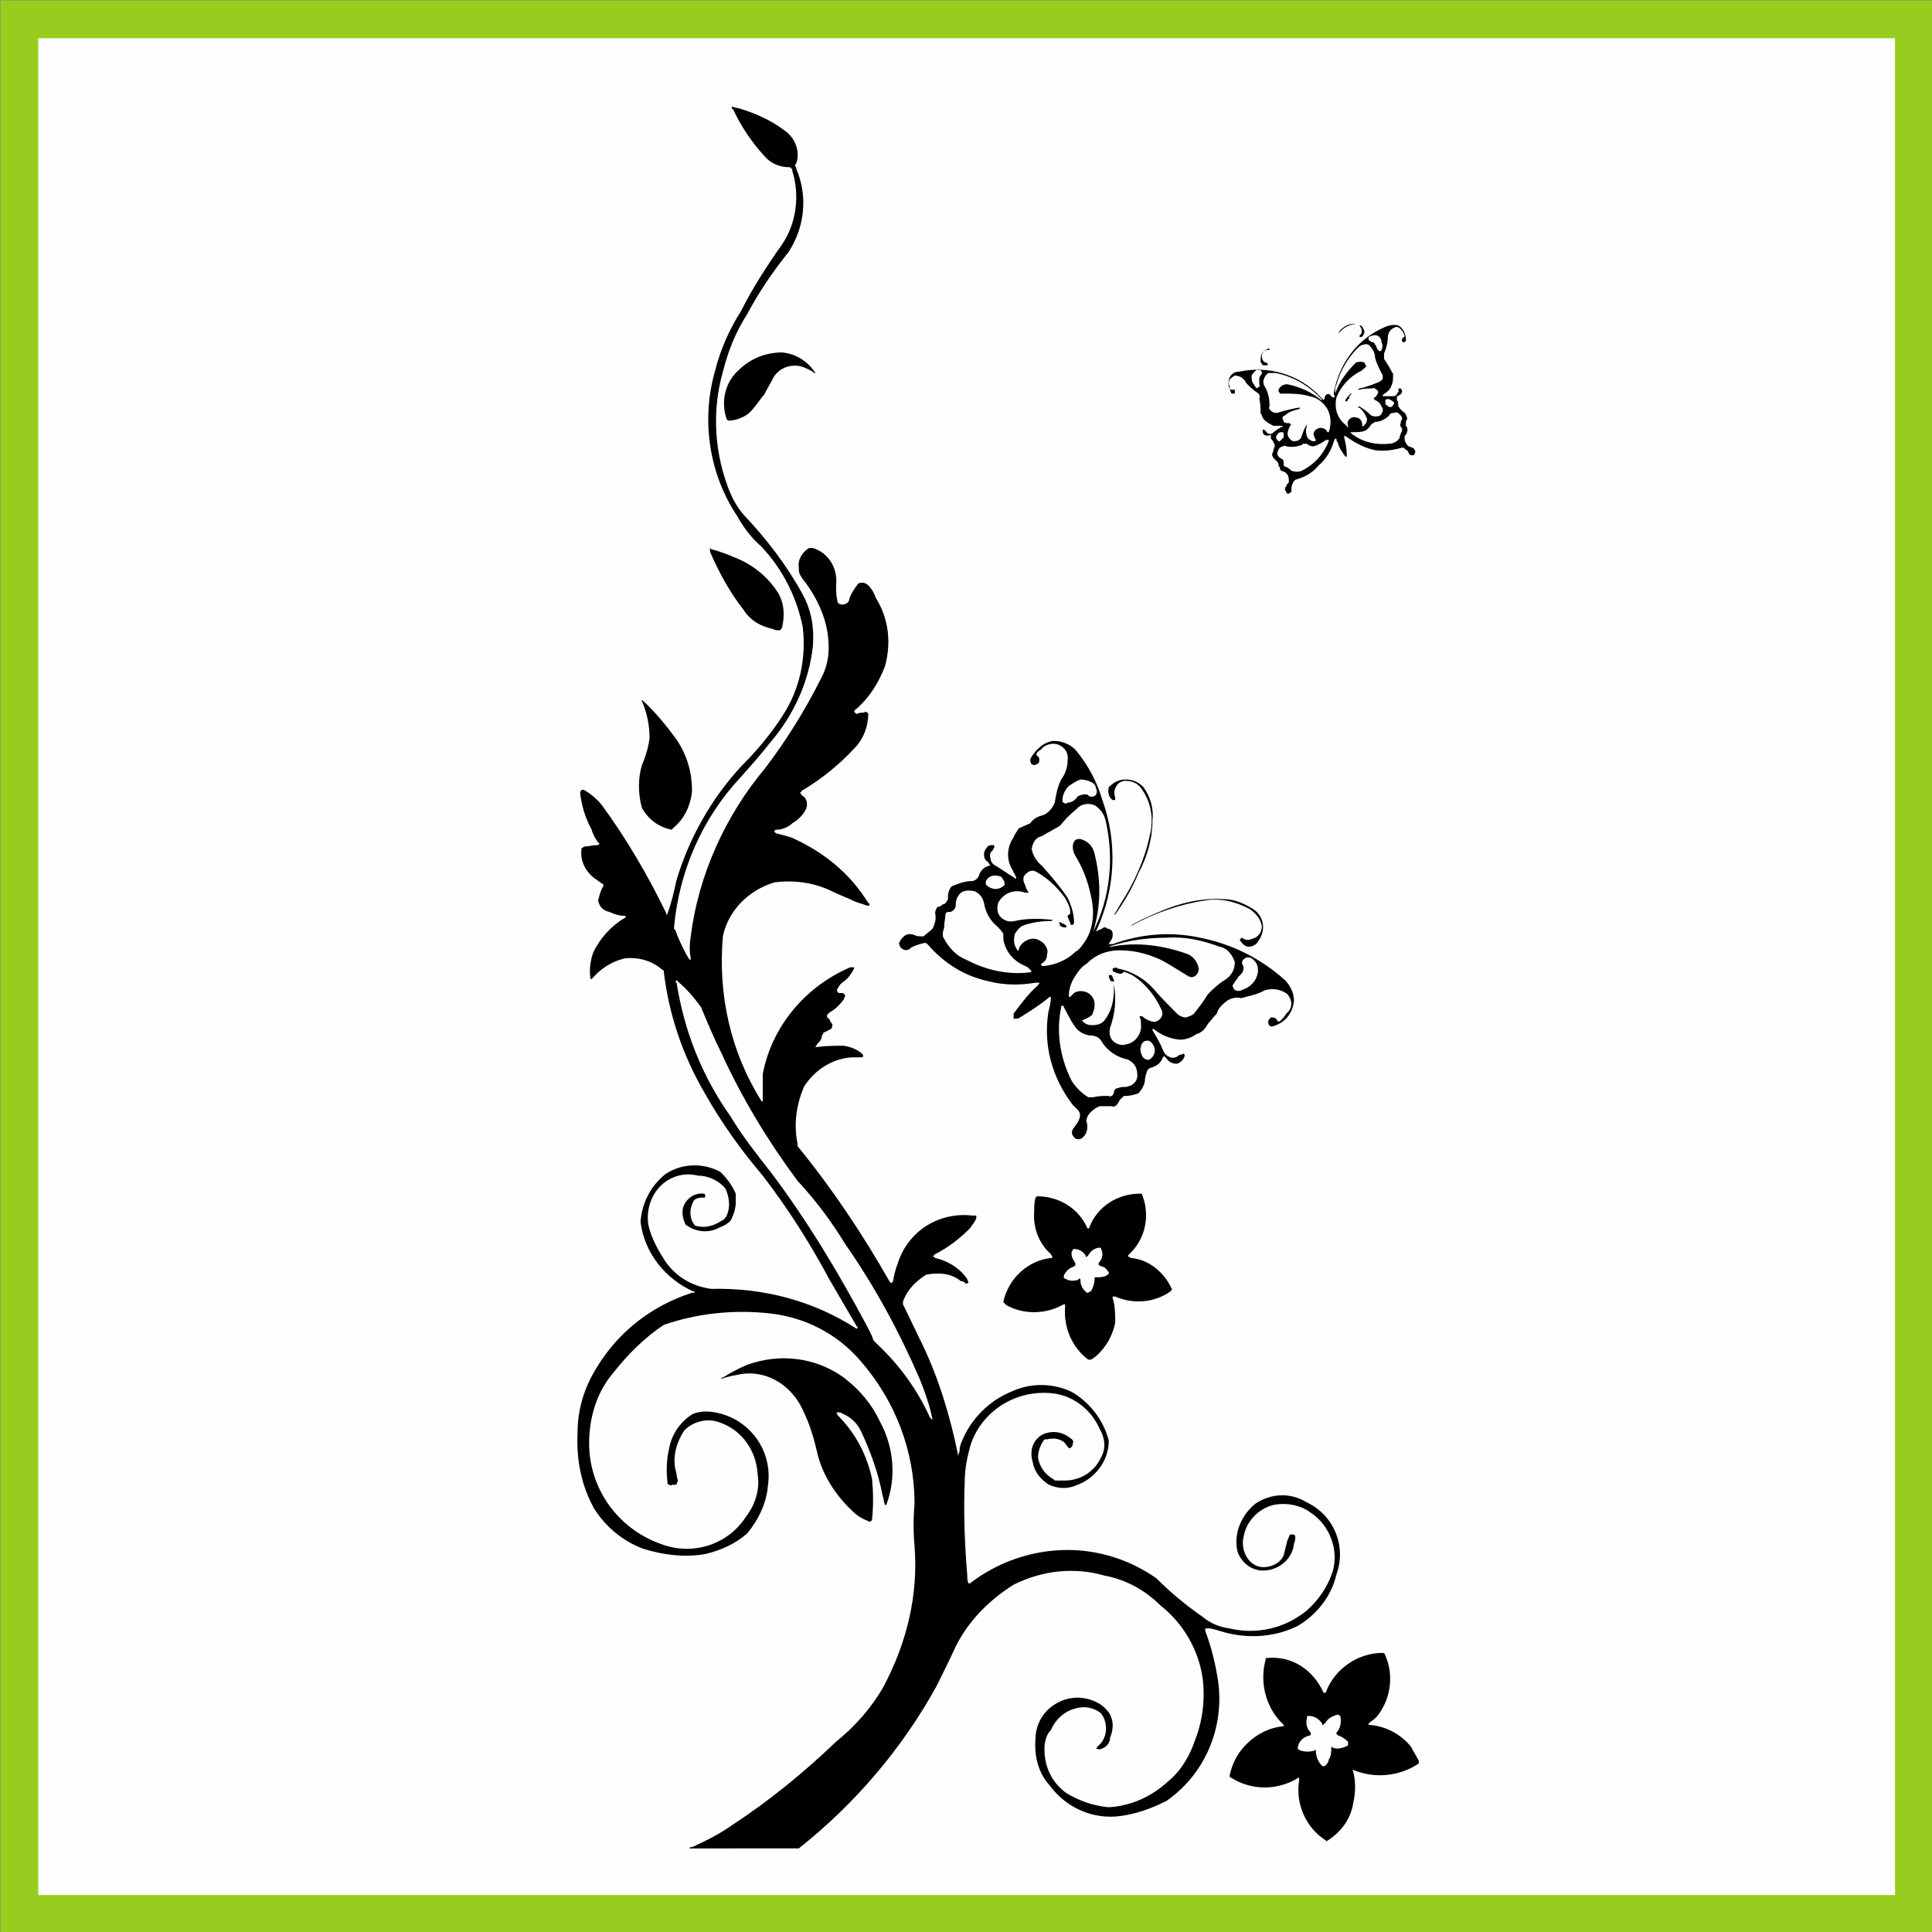
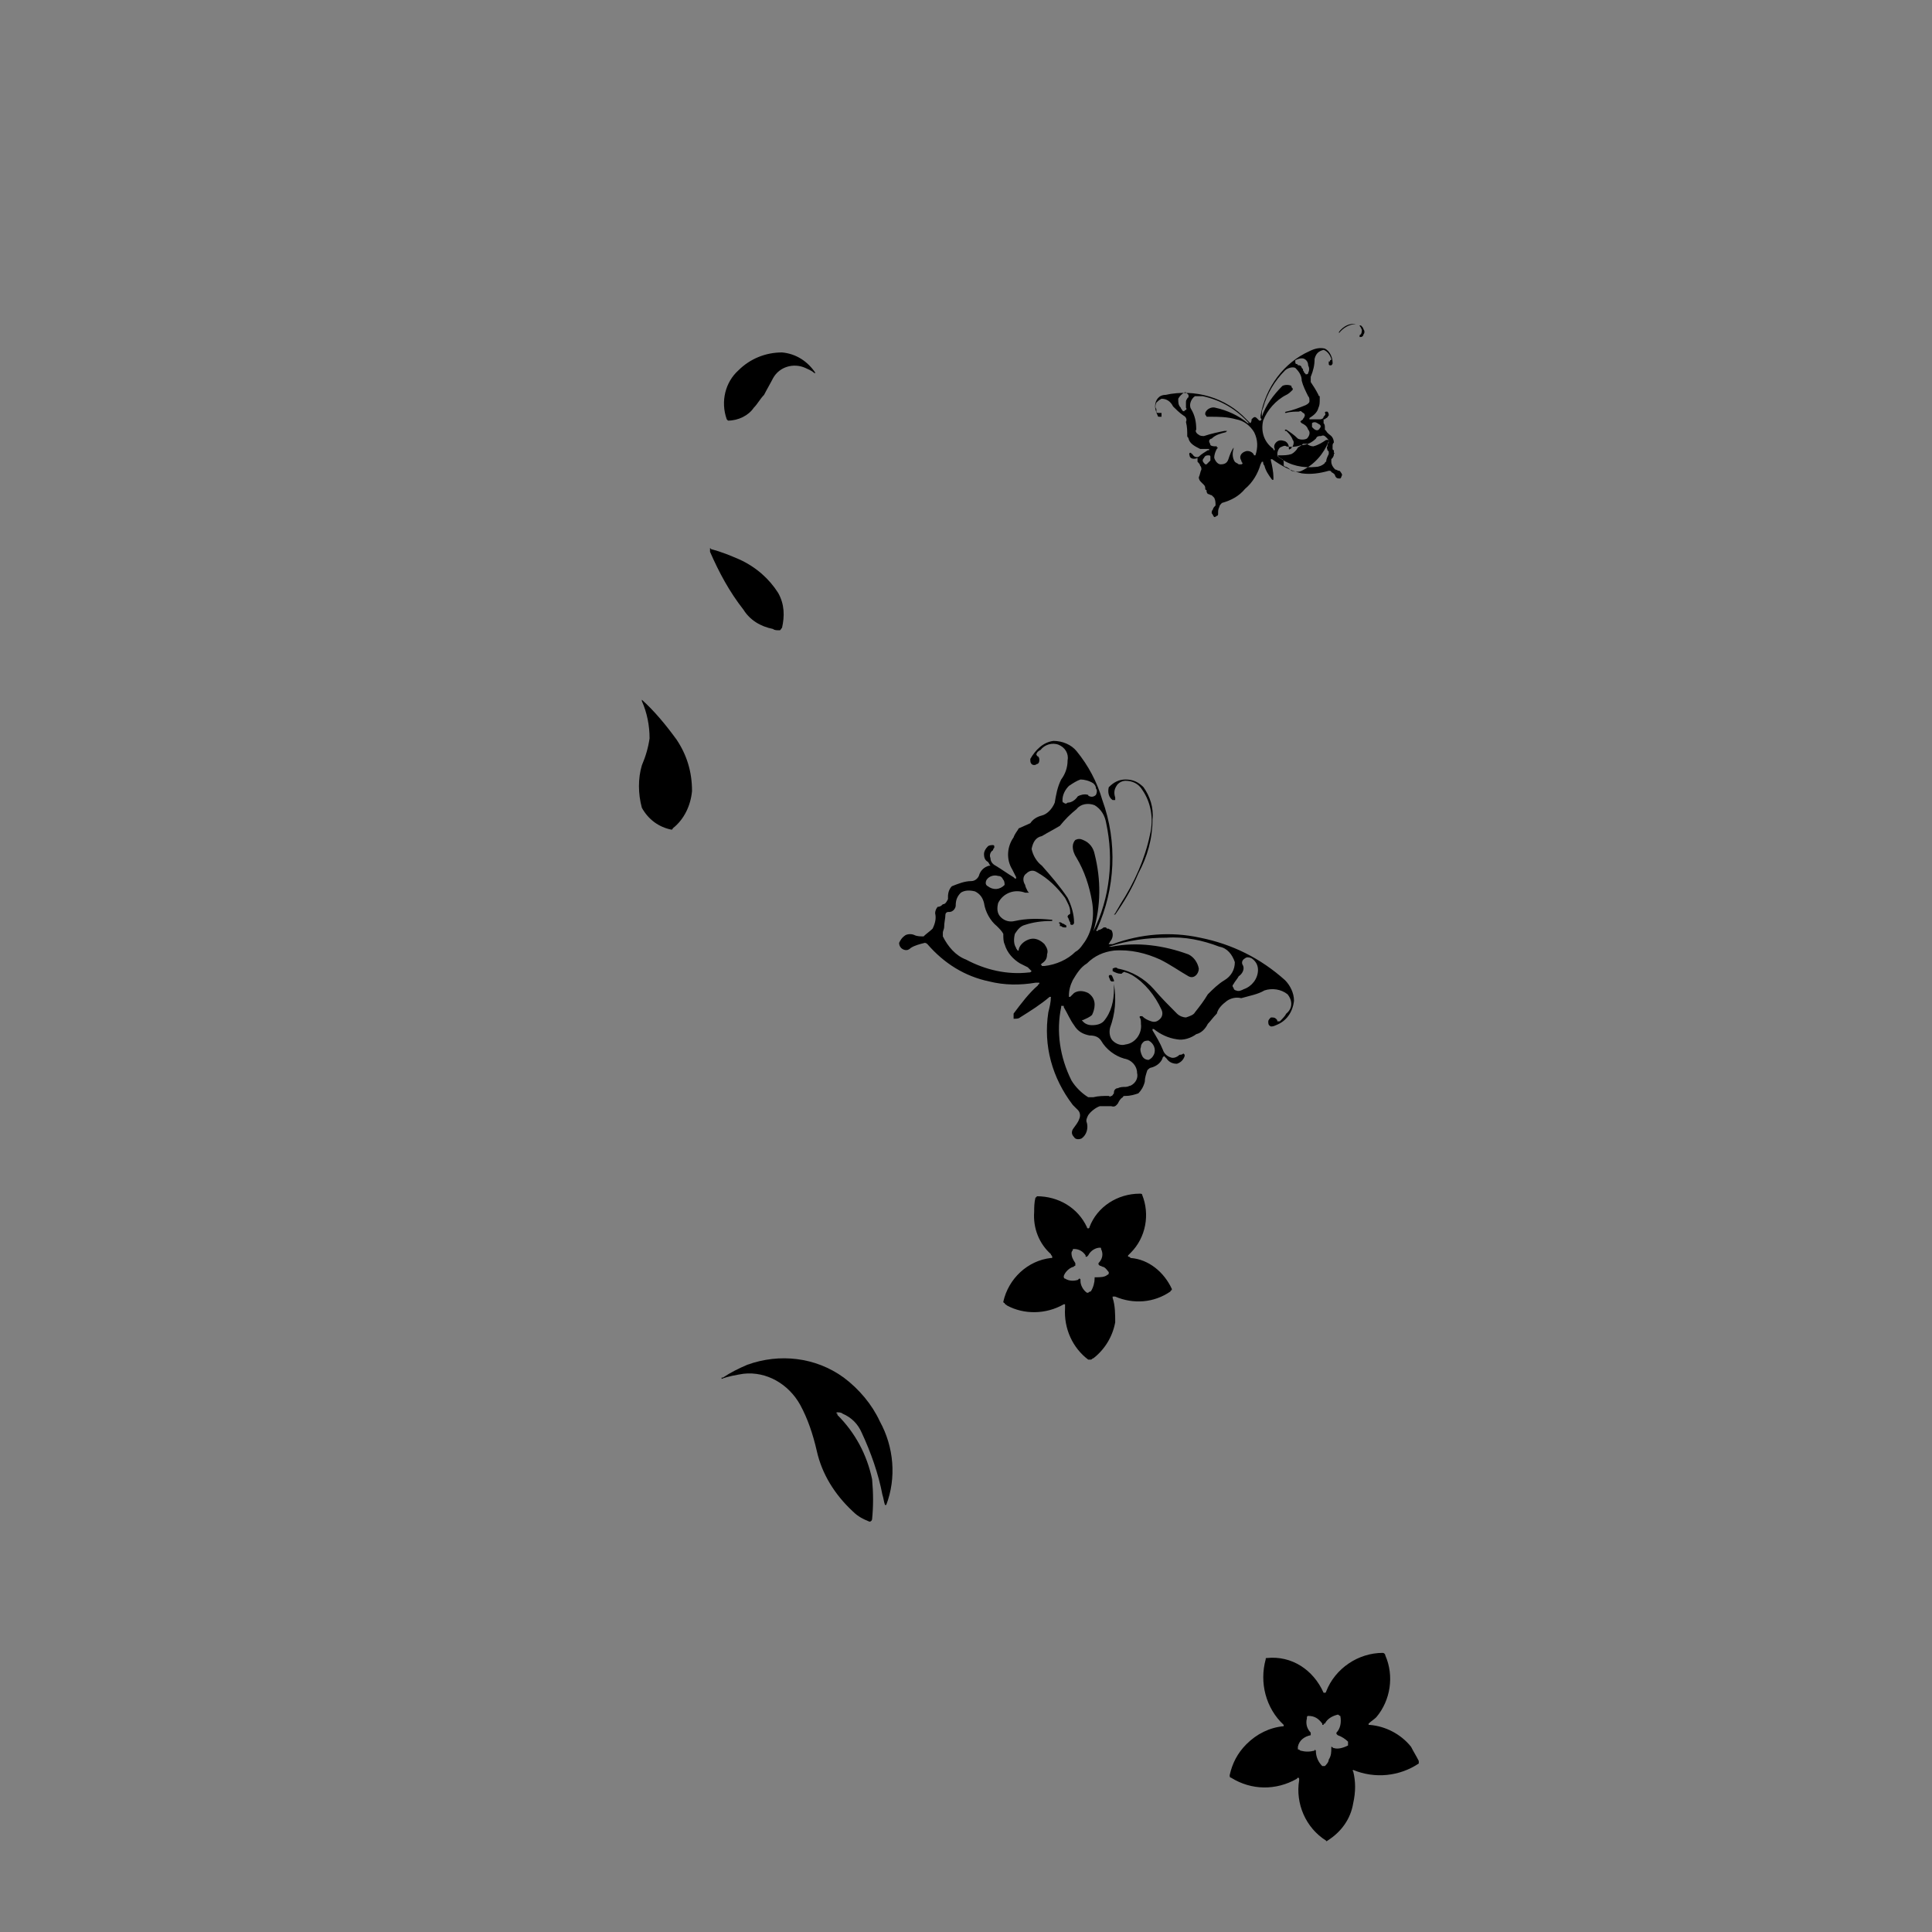
<svg xmlns="http://www.w3.org/2000/svg" xml:space="preserve" width="1500px" height="1500px" shape-rendering="geometricPrecision" text-rendering="geometricPrecision" image-rendering="optimizeQuality" fill-rule="evenodd" clip-rule="evenodd" viewBox="0 0 1502 1502">
  <rect x="0" y="0" width="1502" height="1502" fill="#808080" stroke="none" />
  <g id="Capa_x0020_1">
-     <rect fill="#FEFEFE" stroke="#98CD1F" stroke-width="29.461" x="15" y="15" width="1473" height="1473" />
    <g id="_710416688">
-       <path fill="black" d="M715 1072c-16,-37 -35,-72 -58,-105 -11,-18 -23,-34 -37,-49 -23,-31 -43,-64 -59,-99 -6,-12 -11,-24 -16,-36 -5,-7 -11,-14 -18,-20l-1 -1 0 0c0,0 0,0 0,0 -1,1 -1,2 0,2 6,38 20,73 42,104 9,15 20,29 31,43 28,37 52,77 74,118 2,4 5,9 6,13 1,1 2,2 3,3 17,16 31,35 41,57 1,1 1,1 2,2 0,0 0,1 0,1 0,0 0,0 0,0 0,-1 0,-1 0,-1 -2,-11 -6,-22 -10,-32l0 0zm-147 365c4,0 8,0 12,0l1 0 1 0c12,0 24,0 37,0 0,0 1,0 2,0 43,-34 80,-77 107,-126 5,-10 10,-20 15,-31 10,-20 26,-36 45,-48 22,-11 47,-14 71,-7 16,3 31,11 43,23 18,14 30,35 33,57 2,16 0,33 -6,48 -4,12 -11,24 -21,32 -13,12 -29,19 -46,20 -12,-1 -23,-5 -33,-11 -11,-8 -17,-20 -17,-34 0,-5 1,-11 5,-15 4,-9 11,-15 20,-17 7,-2 14,0 19,4 6,8 5,20 -3,26 0,0 0,1 -1,1 0,0 0,0 0,0 1,1 2,1 3,1 4,-1 8,-4 8,-9 3,-7 3,-15 -2,-21 -5,-6 -12,-9 -20,-10 -9,-1 -18,2 -25,8 -7,6 -11,15 -11,24 -1,13 2,26 11,36 14,19 37,28 60,23 11,-2 21,-6 31,-11 30,-21 45,-57 40,-93 -2,-13 -5,-26 -10,-39 0,0 0,0 0,-1 0,0 0,0 0,-1 1,0 3,0 4,0 5,1 10,3 15,4 18,4 37,2 53,-6 15,-9 26,-23 30,-40 8,-22 -2,-46 -23,-56 -13,-8 -28,-7 -40,1 -11,9 -17,23 -14,37 3,9 11,15 20,15 12,0 23,-9 24,-21 1,-2 1,-4 1,-5 0,-1 0,-1 -1,-2l0 0c-1,0 -1,0 -1,0 -1,0 -1,0 -2,0 -1,1 -1,3 -2,4 -1,4 -2,8 -3,12 -2,5 -7,8 -12,9 -5,1 -10,0 -14,-4 -5,-5 -7,-13 -5,-20 2,-11 11,-21 23,-24 10,-2 21,0 29,6 15,10 22,29 17,46 -4,12 -11,22 -20,30 -17,14 -39,19 -60,14 -8,-1 -15,-4 -21,-9 -13,-9 -25,-19 -36,-30 -20,-14 -44,-22 -69,-22 -27,0 -54,9 -76,26 0,0 0,0 -1,0 0,0 0,0 0,0 0,0 0,0 0,0 -1,-2 -1,-4 -1,-6 -2,-24 -3,-49 -2,-73 0,-10 2,-20 5,-30 9,-25 34,-41 61,-39 17,1 32,12 39,28 4,7 5,15 1,22 -5,11 -16,18 -28,18 -2,0 -5,0 -8,0 0,0 -1,-1 -1,-1 -7,-4 -11,-10 -12,-17 0,-5 2,-10 5,-14 1,0 1,0 2,0 4,-1 9,-1 13,2 1,1 2,2 3,4 0,0 1,0 1,1 1,0 2,-1 2,-1 1,-1 1,-2 1,-3 1,-1 0,-3 -2,-4 -6,-5 -14,-6 -21,-3 -8,4 -11,13 -8,22 1,7 6,13 12,17 6,3 14,4 21,1 15,-5 26,-19 26,-35 -4,-16 -15,-30 -29,-38 -15,-7 -32,-7 -47,0 -17,7 -31,21 -38,38 -1,2 -2,5 -2,8 0,1 -1,2 -1,4 0,0 0,0 0,0 0,0 0,0 0,0 -6,-30 -15,-60 -28,-87 -5,-10 -10,-21 -15,-31 0,0 0,-1 0,-2 3,-9 10,-16 18,-21 10,-2 20,-1 27,5 2,0 3,1 4,2 1,0 1,0 1,0 0,0 0,0 0,0 0,-1 1,-1 1,-1 -1,-2 -1,-3 -2,-4 -6,-8 -15,-13 -24,-15l-1 -1 -1 0c0,0 0,0 0,0 1,-1 1,-1 2,-2 10,-5 19,-12 27,-20 2,-3 4,-5 5,-8 0,-1 0,-1 0,-2 -1,0 -2,0 -3,0 -26,-3 -50,12 -58,37 -2,5 -3,10 -4,15l-1 0c0,1 0,1 0,1 0,0 0,0 0,0 0,-1 -1,-1 -1,-1 -21,-37 -45,-73 -72,-106 0,-1 0,-1 0,-2 -3,-15 -1,-30 5,-44 8,-13 22,-22 37,-23 3,0 6,0 8,0 1,0 1,-1 1,-1 0,-1 0,-1 0,-1 -4,-4 -9,-6 -15,-7 -7,0 -14,0 -21,1l-1 0c0,0 0,0 0,0 0,0 0,0 0,0 0,-1 1,-1 1,-2 2,-2 4,-4 4,-7 1,-1 1,-1 1,-2 2,-1 4,-2 6,-3 1,-1 2,-4 0,-5 -1,-2 -1,-3 -3,-4 0,-1 0,-1 0,-2 1,-1 1,-1 2,-2 4,-2 8,-6 11,-10 0,-1 1,-2 1,-3 0,-1 0,-1 -1,-1 0,0 0,-1 -1,-1 -1,0 -2,0 -3,0 -1,-1 -2,-2 -1,-3 1,-2 2,-4 5,-6 3,-2 6,-6 8,-10 0,0 0,-1 0,-1 0,0 -1,0 -1,0 -1,0 -1,0 -2,0 -35,15 -61,46 -68,83 0,7 0,14 0,21 0,0 0,0 0,1 0,0 0,0 0,0 0,0 0,-1 -1,-1 -24,-38 -34,-83 -30,-128 4,-20 20,-36 40,-42 15,-2 31,0 45,7 6,3 12,5 18,8 3,1 6,2 9,3 1,0 1,0 1,0 1,0 1,0 1,-1 0,0 0,-1 -1,-1 -14,-23 -35,-40 -60,-51 -3,-1 -7,-2 -11,-3 -1,0 -1,-1 -2,-1 0,-1 0,-1 1,-2 0,0 0,0 1,0 4,0 9,-2 12,-5 5,-3 9,-7 11,-12 1,-4 0,-8 -4,-10 0,0 0,0 0,-1 -1,0 -1,0 -1,-1 1,0 1,0 1,-1 15,-9 29,-20 41,-33 7,-7 11,-17 11,-27 0,-1 -1,-1 -1,-1 -1,-1 -2,-1 -2,0 -2,0 -4,0 -6,1 0,0 -1,0 -1,-1 -1,0 -1,-1 -1,-1 1,-1 1,-2 2,-2 10,-9 17,-20 22,-33 5,-18 3,-37 -7,-53 -1,-3 -3,-7 -6,-10 -1,-1 -3,-2 -4,-2 -2,0 -3,0 -4,1 -3,4 -6,8 -7,13 -1,2 -3,3 -5,3 -2,0 -4,-1 -4,-3 -1,-4 -1,-8 -1,-12 1,-9 -2,-18 -9,-24 -2,-2 -6,-4 -9,-5 -1,0 -2,0 -3,0 -5,3 -9,9 -8,15 0,2 0,4 1,6 1,1 1,2 2,3 11,14 19,31 20,48 1,11 -1,21 -6,30 -12,24 -27,48 -43,69 -31,37 -52,83 -58,131 -1,6 -1,12 0,17 0,1 0,1 0,1 0,0 0,0 0,0 -1,0 -1,0 -1,0 -1,-2 -2,-3 -3,-5 -3,-6 -6,-12 -8,-18l-1 -1 0 -1c4,-44 22,-85 52,-117 8,-9 16,-18 23,-27 18,-21 30,-47 33,-75 1,-14 -1,-27 -8,-40 -12,-22 -28,-43 -46,-62 -6,-7 -10,-15 -13,-24 -10,-28 -11,-59 -3,-87 4,-16 10,-31 19,-45 9,-17 20,-33 32,-48 13,-20 15,-44 6,-65 0,-1 0,-1 -1,-2 0,0 0,-1 1,-2 3,-8 0,-18 -7,-24 -10,-8 -22,-14 -35,-18 -2,-1 -5,-1 -7,-2l0 0 0 0c-1,0 -1,0 -1,0 0,0 0,1 0,1 0,0 0,1 1,1 6,13 14,25 24,36 5,6 12,9 20,9 1,0 1,1 1,1 1,0 1,1 1,2 6,19 3,41 -8,57 -12,17 -23,34 -32,52 -9,14 -16,30 -20,46 -11,38 -5,80 17,113 5,9 11,17 19,24 16,17 27,38 32,62 3,24 -2,49 -16,70 -9,14 -20,27 -32,39 -23,25 -40,55 -50,88 -2,9 -4,18 -7,26l0 1c0,0 0,0 0,0 0,0 0,0 0,0 -1,0 -1,0 -1,-1 -14,-29 -31,-58 -50,-84 -4,-5 -9,-9 -14,-12 0,0 -1,0 -2,0 0,0 0,0 0,0 0,1 -1,1 -1,2 1,10 4,20 9,29 1,4 3,7 5,10 1,0 1,1 1,1 0,0 0,0 0,0 0,0 -1,1 -1,1 0,0 0,0 -1,0 -3,0 -6,1 -9,1 -1,0 -2,1 -2,1 -1,0 -1,1 -1,2 -1,9 4,18 12,23 1,1 3,2 4,3 1,0 1,0 1,1 0,0 0,1 0,1 -2,3 -3,7 -4,11 1,5 4,8 9,9 4,2 8,3 12,3 0,0 0,0 0,0 1,1 1,1 0,1 0,0 0,1 -1,1 -10,6 -19,16 -24,27 -2,6 -3,13 -2,19l0 1c0,0 1,0 1,0 0,0 1,-1 1,-1 7,-8 16,-13 25,-15 11,-1 21,2 29,9 1,0 1,1 1,1 4,34 15,66 32,95 13,23 28,44 45,64 20,26 37,53 52,81 7,12 14,24 21,36l1 1c0,0 -1,1 -1,1 0,0 0,0 0,0 -34,-22 -73,-32 -113,-31 -16,-2 -30,-11 -38,-25 -5,-8 -9,-16 -11,-25 -2,-14 4,-28 16,-35 7,-4 15,-5 23,-3 8,0 16,4 21,10 3,7 4,14 1,21 -1,2 -2,3 -4,4 -6,4 -13,6 -20,4 -1,0 -1,-1 -2,-2 -3,-5 -3,-11 0,-17 1,-2 4,-3 7,-3 1,0 1,0 2,0 0,-1 1,-1 0,-2 0,-1 0,-1 -1,-1 -7,-1 -14,4 -16,11 -1,4 0,9 2,13 8,6 18,7 27,2 3,-1 6,-3 8,-5 2,-4 4,-9 4,-14 0,-1 0,-3 0,-4 0,-1 0,-2 0,-3 -3,-7 -7,-12 -12,-17 -13,-7 -30,-7 -43,2 -11,9 -18,22 -19,37 3,24 19,44 41,54l1 0c0,0 0,0 0,0 0,1 0,1 0,1 -1,0 -1,0 -2,0 -31,10 -57,30 -74,58 -10,16 -15,33 -15,51 -1,21 3,41 13,59 9,14 22,25 38,31 16,5 33,7 49,4 12,-3 23,-8 32,-16 9,-11 15,-24 16,-37 4,-27 -14,-52 -41,-57 -6,-1 -11,-1 -17,1 -10,6 -17,16 -19,28 -2,9 -2,18 -1,26 0,1 0,1 1,1 1,1 2,1 3,0 1,1 2,0 3,0 0,-1 1,-2 1,-3 -1,-3 -1,-6 -2,-9 -2,-10 1,-21 7,-30 7,-7 18,-10 28,-6 17,6 28,22 29,40 2,12 -2,24 -9,33 -14,22 -42,31 -67,21 -33,-12 -55,-43 -55,-78 0,-20 6,-40 19,-55 11,-14 24,-27 39,-37 26,-9 54,-12 82,-9 28,3 53,16 71,37 27,31 42,70 42,111 -1,11 -1,22 0,33 3,38 -6,75 -24,109 -9,16 -22,31 -37,43 -25,24 -52,46 -81,65 -10,7 -20,12 -31,17 -1,0 -2,0 -2,1 -1,0 -1,0 -1,0 0,0 0,0 1,0 0,0 0,0 1,0l29 0 2 0 0 0z" />
      <path fill="black" d="M1048 1356c0,-1 0,-1 0,-2 -2,-2 -5,-4 -8,-5l-1 -1c0,0 0,0 0,0 0,0 0,-1 0,-1 3,-3 4,-8 3,-13 -1,0 -1,-1 -2,-1 -4,1 -8,3 -10,7 -1,0 -1,0 -1,1 0,0 0,0 -1,0 0,0 0,-1 0,-1 -3,-4 -6,-6 -11,-6 -1,0 -1,1 -1,2 -1,4 0,8 3,11l0 1c0,0 0,0 0,0 0,1 0,1 0,1 -5,1 -9,4 -10,9 0,1 0,1 0,2 1,0 2,1 2,1 4,1 7,1 11,0 0,-1 0,-1 1,0 0,0 0,0 0,0 0,5 2,9 5,12 1,0 1,0 2,0 1,-1 3,-3 3,-5 2,-3 2,-6 2,-9 0,0 0,0 0,0 0,-1 0,-1 0,-1 1,0 1,1 2,1 3,1 7,0 11,-2 0,0 0,-1 0,-1l0 0zm4 46c2,-9 2,-17 0,-25 -1,0 0,-1 0,-1 0,0 0,0 0,0 0,0 0,0 0,0 17,7 36,5 51,-5 0,-1 0,-1 0,-2l0 0c0,0 0,0 0,0 -2,-4 -4,-7 -6,-11 -8,-10 -20,-16 -32,-17 -1,0 -1,0 -1,0 0,0 0,0 0,0 0,0 0,-1 0,-1 2,-2 4,-3 6,-5 11,-13 14,-32 7,-48 0,-1 -1,-2 -2,-2 -19,0 -37,12 -44,30 0,0 0,1 -1,1 0,0 0,0 0,0 0,0 0,0 0,0 -1,0 -1,0 -1,0 -8,-18 -25,-29 -44,-27 -1,0 -1,0 -1,1 -5,18 0,38 14,51 0,0 0,0 0,0 0,0 0,1 0,1 -11,1 -21,6 -29,14 -7,7 -11,15 -13,24 0,1 0,2 1,2 16,10 35,10 51,1l1 -1c1,0 1,1 1,1 0,0 0,0 0,1 -3,18 5,37 21,47 0,1 1,0 1,0 11,-7 18,-17 20,-29l0 0z" />
      <path fill="black" d="M678 1150c-4,-19 -13,-36 -27,-50 0,0 0,-1 0,-1 -1,0 -1,-1 0,-1 0,0 0,0 0,0 1,0 3,0 4,1 7,3 12,8 15,15 7,15 13,32 16,48 1,3 1,5 2,8l1 0c0,0 0,0 0,0 0,0 0,0 0,0 8,-21 6,-45 -5,-65 -6,-13 -16,-25 -28,-34 -22,-16 -50,-19 -75,-10 -7,3 -13,6 -19,10l-1 0c0,0 0,1 0,1 0,0 0,0 0,0 5,-2 11,-3 17,-4 18,-2 35,8 44,24 6,11 10,23 13,36 4,18 14,34 28,47 4,4 8,6 13,8 1,0 2,-1 2,-2 1,-10 1,-20 0,-31l0 0z" />
      <path fill="black" d="M858 985c-1,0 -2,-1 -3,-1 0,0 0,0 -1,-1 0,0 0,0 0,0 0,0 0,0 0,-1 3,-3 4,-7 2,-11 0,-1 0,-1 -1,-1 -3,0 -7,2 -9,6l-1 1c0,0 0,0 0,0 0,0 0,0 -1,0 0,-1 0,-1 0,-1 -2,-3 -5,-5 -9,-5 -1,0 -1,0 -1,1 0,0 -1,1 -1,2 0,3 1,5 3,8l0 1c0,0 0,0 0,1 0,0 0,0 0,0 -1,0 -1,1 -2,1 -3,1 -6,4 -7,7 0,1 0,2 1,2 3,2 7,2 10,1l1 -1c0,0 1,0 1,1 0,0 0,0 0,1 0,3 2,7 5,9 0,0 0,0 1,0 0,0 1,-1 2,-1 2,-3 3,-7 3,-10l0 -1c0,0 0,0 0,0 1,0 1,0 1,0 3,0 7,0 9,-2 1,0 1,-1 1,-2 -1,-1 -2,-3 -4,-4l0 0zm9 43c0,-6 0,-13 -2,-19l0 -1c0,0 0,0 1,0 0,0 0,0 1,0 14,6 30,5 43,-4 0,-1 1,-1 1,-1 0,0 0,-1 0,-1 0,0 0,0 0,0 -6,-13 -18,-23 -32,-24 -1,-1 -1,-1 -2,-1 0,0 0,0 0,0 0,-1 0,-1 0,-1 1,-1 1,-1 2,-2 12,-12 15,-30 9,-45 0,-1 -1,-1 -2,-1 -17,0 -33,10 -39,26 0,1 -1,1 -1,1 0,0 0,0 0,0 -1,0 -1,-1 -1,-1 -7,-15 -22,-24 -39,-24 0,1 -1,1 -1,1 -1,4 -1,8 -1,11 -1,13 4,25 13,33 0,1 1,1 1,2 0,0 0,0 0,0 0,0 0,0 0,1 0,0 -1,0 -1,0 -18,2 -33,16 -37,34 0,0 0,1 1,1 0,1 1,1 2,2 13,7 30,7 44,-1 0,0 1,0 1,0 0,0 0,1 0,1 0,1 0,1 0,2 -1,16 6,31 18,40 1,0 1,0 2,0 1,0 1,-1 2,-1 9,-7 15,-17 17,-28l0 0z" />
      <path fill="black" d="M879 844c4,-2 6,-6 5,-10 0,-5 -4,-10 -10,-11 -7,-2 -14,-7 -18,-14 -2,-3 -5,-4 -9,-4 -5,-1 -9,-3 -12,-8 -3,-4 -5,-9 -8,-14 0,0 0,-1 0,-1 -1,0 -1,0 -2,0l0 0c0,1 0,1 0,1 -4,19 -1,39 8,57 3,5 8,10 13,13 1,0 2,0 2,0 0,0 1,0 1,0 0,0 1,0 1,0 4,-1 8,-1 12,-1 1,1 2,0 2,0 1,0 1,-1 2,-2l0 -1c0,-1 1,-3 3,-3 2,-1 4,-1 6,-1 2,0 3,-1 4,-1l0 0zm9 -23c1,2 3,3 5,3 2,-1 3,-2 4,-4 2,-4 0,-9 -4,-11 -1,0 -3,0 -4,1 -1,1 -2,2 -2,4 -1,2 0,5 1,7l0 0zm0 -31c2,2 4,3 7,4 3,1 5,0 7,-2 2,-2 2,-5 1,-7 -5,-11 -13,-21 -23,-27 -2,-1 -4,-2 -5,-2 -1,-1 -1,0 -2,0 0,0 0,0 -1,1 0,0 -1,0 -1,0 -2,0 -4,-1 -6,-2 0,-1 0,-1 0,-1 0,-1 0,-1 0,-1 2,-1 3,-1 4,0 11,2 21,8 28,16 6,7 12,13 18,19 2,2 5,3 7,3 3,-1 6,-2 7,-4 4,-5 7,-9 10,-14 4,-4 8,-8 13,-11 5,-3 8,-8 8,-14 -2,-6 -6,-11 -12,-12 -13,-5 -27,-8 -41,-7 -15,0 -30,2 -45,7 0,0 0,0 0,0 0,0 0,0 0,0 1,0 1,0 2,0 20,-4 41,-1 60,6 4,2 7,6 8,11 0,2 -1,4 -2,5 -2,2 -4,2 -6,1 -7,-4 -14,-9 -22,-13 -11,-5 -23,-8 -36,-7 -8,1 -15,4 -21,10 -5,3 -8,8 -11,13 -2,4 -3,8 -3,12 0,1 0,1 0,1 1,0 1,0 1,0 1,-1 2,-2 3,-3 3,-2 7,-2 11,0 3,2 5,5 5,9 0,3 -1,6 -2,8 -2,2 -5,3 -7,4 -1,0 -1,0 -1,0 0,0 0,0 0,0 2,3 5,4 8,4 4,0 7,-1 9,-3 6,-7 8,-16 8,-25 0,-1 0,-2 0,-4 0,0 0,0 0,0 0,0 0,0 0,0 2,12 1,23 -3,34 -1,4 0,8 2,10 3,3 7,4 10,3 8,-1 13,-9 12,-16 0,-2 0,-4 -1,-5 0,-1 0,-1 1,-1 0,0 0,0 0,0 0,0 0,0 1,0l0 0zm85 -45c-2,-1 -4,-1 -5,0 -2,1 -3,3 -2,5 2,3 0,7 -3,9 -1,2 -3,4 -4,6 -1,1 -1,2 0,3 0,1 1,2 2,2 2,1 4,0 6,-1 6,-2 11,-8 11,-15 0,-4 -2,-7 -5,-9l0 0zm-180 4c-5,-3 -10,-8 -12,-15 -1,-2 -1,-5 -1,-8 -1,-2 -3,-4 -5,-6 -5,-4 -9,-11 -10,-18 -1,-4 -3,-7 -7,-9 -4,-1 -8,-1 -11,1 -3,3 -4,6 -4,10 0,2 -2,5 -5,5 0,0 0,0 0,0 -1,0 -1,0 -1,0 -1,0 -2,1 -2,2 0,3 -1,6 -1,10 0,1 -1,3 -1,4 0,1 0,2 0,3 4,8 10,15 18,18 15,8 32,12 49,10 1,0 1,0 2,-1 0,0 0,0 0,0 0,0 0,0 0,0 -1,-1 -2,-2 -3,-3 -2,-1 -4,-2 -6,-3l0 0zm49 -15c7,-9 9,-21 7,-33 -2,-12 -6,-24 -12,-34 -2,-3 -3,-6 -3,-9 0,-2 1,-4 2,-5 2,-1 4,-1 6,0 5,2 8,6 9,11 5,20 5,40 -1,60 0,0 0,0 0,0 0,0 0,0 0,0 13,-26 16,-56 10,-84 -1,-6 -4,-11 -9,-14 -5,-2 -11,-1 -14,3 -5,4 -9,8 -13,13 -5,3 -9,5 -14,8 -5,1 -7,5 -8,10 1,5 4,10 8,13 7,8 14,16 20,25 3,6 5,13 5,19 0,1 0,1 -1,2 0,0 0,0 -1,0 -1,0 -1,-1 -1,-2 -1,-1 -1,-3 -2,-4 0,-1 0,-1 1,-2 0,0 1,0 1,-1 0,0 0,0 0,-1 0,-4 -2,-7 -4,-11 -6,-8 -13,-15 -22,-20 -3,-2 -6,-1 -8,1 -3,2 -3,6 -1,9 0,1 1,3 2,5l1 1c0,0 0,0 0,0l-1 0c-1,0 -1,0 -2,0 -8,-3 -17,0 -21,8 -1,4 -1,8 2,11 3,3 7,4 11,3 9,-2 18,-2 28,-1l1 0c0,0 0,0 0,0 0,1 0,1 0,1 0,0 -1,0 -1,0 -7,0 -14,1 -20,3 -4,1 -6,4 -8,7 -1,4 -1,8 1,11 0,1 1,1 1,2l0 0c1,0 1,0 1,0 0,0 0,0 0,-1 1,-4 5,-7 9,-8 4,-1 8,1 11,4 2,3 3,5 2,8 0,3 -1,5 -4,7l-1 1c0,0 0,0 0,0 1,0 1,1 1,1 1,0 2,0 2,0 9,-1 18,-5 24,-11 2,-1 4,-3 6,-6l0 0zm-74 -45c4,3 9,3 13,-1 0,-1 0,-3 -1,-4 -1,-2 -2,-3 -4,-3 -3,-1 -7,0 -9,3 -1,2 -1,4 1,5l0 0zm82 -80c-3,-2 -7,-3 -10,-3 -3,1 -6,3 -9,5 -3,3 -5,7 -5,11 0,1 0,2 1,2 1,1 2,1 3,0 3,0 6,-2 8,-5 2,-1 5,-2 8,-1 0,1 1,1 1,1 2,1 4,0 5,-1 1,-2 1,-4 0,-5 0,-2 -1,-3 -2,-4l0 0zm5 251c3,0 7,0 9,0 3,1 4,-1 5,-2 1,-2 2,-4 4,-5 0,-1 1,-1 2,-1 4,0 7,-1 10,-2 2,-2 4,-5 5,-9 0,-3 1,-6 2,-9 1,-1 2,-2 3,-2 4,-1 8,-4 9,-8 0,0 0,0 1,-1 0,0 0,0 0,0 0,0 0,0 0,0 1,1 2,2 2,2 2,3 5,4 8,4 3,-1 5,-3 6,-6 0,0 0,-1 0,-1 0,0 -1,-1 -1,-1 -1,1 -2,1 -3,1 -2,2 -5,3 -7,2 -3,-1 -5,-3 -6,-6 -2,-5 -5,-10 -8,-15 0,-1 0,-1 0,-1 0,0 0,0 0,0 0,0 0,0 1,0 5,4 11,7 18,8 5,1 11,-1 15,-4 4,-1 7,-4 9,-8 2,-2 4,-5 7,-8 1,-4 4,-7 8,-10 3,-2 7,-3 11,-2 7,-2 13,-3 18,-6 6,-2 13,-1 18,3 4,5 4,11 -1,15 -1,2 -3,4 -5,6 -1,0 -1,0 -1,0 0,0 0,0 0,0 -1,0 -1,0 -1,0 0,-1 0,-1 -1,-2 -1,-1 -2,-1 -4,-1 -1,1 -2,2 -2,3 0,2 0,3 2,4 1,0 2,0 4,-1 8,-3 13,-10 14,-19 0,-6 -3,-12 -7,-16 -19,-17 -41,-28 -66,-33 -23,-5 -46,-3 -68,5 -1,0 -2,0 -2,0 0,0 -1,0 -1,0 0,0 0,0 0,0 0,-1 1,-1 1,-2 2,-2 3,-6 1,-9 -1,0 -2,-1 -2,-1 -1,0 -2,0 -2,-1 -1,0 -1,0 -2,0 -1,1 -3,2 -4,2l-1 1c0,0 0,0 0,0 0,0 -1,-1 -1,-1 0,0 1,0 1,-1 14,-31 16,-67 4,-100 -4,-14 -11,-27 -20,-38 -4,-5 -11,-8 -18,-8 -8,1 -14,7 -18,14 0,2 0,3 1,4 1,1 3,1 4,0 1,0 2,-1 2,-3 0,-1 0,-2 -1,-3 -1,0 -1,-1 -1,-1 0,0 0,0 0,0 -1,-1 0,-1 0,-1 0,-1 1,-2 3,-3 3,-4 9,-6 14,-4 5,2 8,7 7,12 0,6 -2,11 -5,15 -3,6 -4,12 -5,18 -2,5 -6,9 -10,10 -4,1 -7,3 -9,6l-9 4c-1,2 -3,4 -4,7 -5,7 -6,17 -1,25 1,2 2,4 3,6 0,1 0,1 0,1 0,0 0,0 0,0 0,0 0,0 -1,0 0,0 -1,-1 -1,-1 -5,-3 -9,-6 -14,-9 -2,-1 -4,-3 -4,-6 -1,-2 0,-5 2,-6 0,-1 1,-2 1,-2 0,-1 0,-1 0,-1 0,-1 -1,-1 -1,-1 -1,0 -3,0 -4,1 -2,2 -3,4 -3,6 0,3 1,5 3,6 1,1 1,2 2,3 0,0 0,0 0,0 0,0 0,0 0,0 0,0 0,0 -1,0 -4,1 -7,4 -8,8 -1,2 -3,4 -6,4 -5,0 -10,2 -15,4 -2,2 -3,5 -3,8 0,1 0,2 0,2 -1,2 -2,4 -4,4 -1,1 -2,2 -4,2 -1,1 -2,3 -2,5 1,4 0,8 -2,12 -2,2 -5,4 -7,6 -2,0 -5,0 -7,-1 -2,-1 -5,-1 -7,0 -3,2 -4,4 -5,6 0,2 1,4 3,5 2,1 4,1 6,-1 3,-2 7,-3 11,-4 1,0 2,1 2,1 13,15 29,25 48,29 12,3 24,3 36,1 1,0 1,0 2,0 0,0 0,0 1,0 0,0 0,1 0,1 0,0 -1,0 -1,1 -7,6 -13,14 -19,22 0,1 0,2 0,3 0,1 0,1 0,1 0,0 0,0 1,0 1,0 3,0 4,-1 8,-5 16,-10 23,-16 0,0 1,0 1,0 0,0 0,0 0,0 0,0 0,0 0,0 0,4 -1,8 -2,12 -4,26 3,51 19,72 1,1 3,3 4,4 2,2 2,5 1,7 -1,3 -3,5 -5,8 -1,2 -1,4 1,6 1,2 4,2 6,1 4,-3 5,-8 4,-12 -1,-2 0,-4 1,-6 2,-3 6,-6 9,-7l0 0z" />
      <path fill="black" d="M863 758c0,0 0,0 0,0 -1,0 -1,1 -1,1 0,1 1,2 1,3l1 1 0 0c0,0 1,0 1,0 0,0 0,0 1,0 0,0 0,0 0,0 0,-1 0,-1 0,-1 -1,-2 -1,-3 -2,-4 0,0 0,0 -1,0l0 0z" />
-       <path fill="black" d="M976 708c-7,-5 -16,-9 -25,-9 -17,-1 -34,3 -50,10 -7,3 -14,6 -21,10 0,0 -1,1 -1,1 0,0 0,0 0,0 0,0 0,0 0,0 0,0 0,0 0,0 0,0 0,0 0,0 18,-10 38,-17 58,-20 12,-2 24,1 35,7 4,3 8,7 9,13 0,5 -3,9 -8,10 -2,1 -4,1 -6,0 0,0 -1,-1 -2,-1 0,0 0,1 -1,1 0,0 0,1 0,1 2,3 4,5 7,5 3,0 6,-2 7,-4 6,-8 5,-18 -2,-24l0 0z" />
      <path fill="black" d="M826 718c-1,-1 -2,-1 -2,-1 0,0 0,0 0,0 -1,0 -1,1 0,1 0,0 0,1 0,2 1,0 1,0 1,0 1,1 2,1 3,1 0,0 1,0 1,0 0,-1 0,-1 0,-1 0,-1 -1,-1 -1,-1 -1,-1 -2,-1 -2,-1l0 0z" />
      <path fill="black" d="M885 679c7,-13 11,-27 11,-42 1,-9 -2,-18 -7,-25 -4,-4 -8,-6 -14,-6 -5,0 -9,2 -13,6 -1,4 0,8 3,10 1,0 1,0 2,0 0,0 0,0 0,-1 0,0 0,-1 0,-1 -1,-3 -1,-6 1,-9 1,-2 4,-4 7,-4 5,0 10,2 13,7 7,10 9,23 6,35 -4,19 -12,37 -23,54 -1,2 -3,5 -4,7l-1 1c0,0 0,0 0,0 0,0 0,0 1,0 7,-10 13,-20 18,-32l0 0z" />
      <path fill="black" d="M538 615c0,-15 -4,-28 -12,-40 -8,-11 -17,-22 -27,-31 0,0 0,0 0,0 0,0 0,0 0,0 0,0 0,1 0,1 4,9 6,19 6,29 -1,7 -3,14 -6,21 -3,10 -3,22 0,33 5,9 13,15 23,17 0,0 1,0 1,-1 9,-7 14,-18 15,-29l0 0z" />
      <path fill="black" d="M605 461c-7,-11 -17,-20 -30,-26 -7,-3 -14,-6 -22,-8l-1 -1c0,0 0,0 0,0 0,1 0,1 0,1 0,1 0,1 0,2 7,16 15,31 26,45 5,8 13,13 23,15 1,1 3,1 5,1 1,0 1,-1 2,-2 2,-9 2,-18 -3,-27l0 0z" />
-       <path fill="black" d="M1033 343c0,-1 0,-1 0,-1 0,0 -1,0 -1,0 0,0 0,0 -1,0 -3,2 -6,4 -10,5 -2,0 -4,-1 -5,-2l-1 0c-1,0 -1,0 -2,0l-1 1c-3,1 -8,2 -12,1 -1,-1 -3,0 -5,1 -1,1 -2,3 -2,5 0,1 1,2 2,3 1,0 1,1 2,1 1,1 1,2 1,3 0,0 0,0 0,0 0,1 0,1 0,1 0,0 0,1 0,1 1,1 2,1 2,1 2,1 3,2 4,3 3,1 6,1 8,0 10,-5 17,-13 21,-23l0 0zm57 -18c0,-1 -1,-2 -2,-3 -1,-1 -2,-2 -4,-1 -2,0 -3,0 -4,2 -3,3 -7,5 -11,5 -1,1 -2,1 -3,2 -1,2 -3,4 -5,5 -3,1 -6,1 -10,1 0,0 0,0 0,0 0,0 -1,0 -1,0 0,1 1,1 1,1 0,0 0,1 1,1 8,6 18,8 28,7 2,0 5,-1 7,-3 0,0 0,-1 1,-1 0,-2 1,-4 2,-6 0,-1 0,-1 0,-2 0,0 -1,-1 -1,-1 0,-1 -1,-2 0,-3 0,-1 0,-2 1,-3l0 -1 0 0zm-93 11c-2,0 -3,0 -4,2 0,0 -1,1 -1,2 0,1 1,2 2,3l1 0c1,-1 2,-2 3,-3 0,-1 0,-2 0,-3 0,-1 -1,-1 -1,-1l0 0zm20 5c1,1 2,1 3,2 1,0 2,0 2,0 1,0 1,-1 1,-1 0,0 0,0 0,0 -1,-1 -1,-2 -1,-2 -2,-3 0,-6 3,-7 2,-1 6,0 7,3 0,0 0,0 0,0 0,0 0,0 0,0 1,0 1,0 1,0 2,-6 2,-12 -1,-18 -3,-5 -8,-9 -14,-10 -7,-2 -14,-2 -20,-2 -1,0 -2,0 -3,0 0,-1 -1,-1 -1,-2 0,0 0,-1 0,-1 1,-3 5,-5 8,-4 9,2 18,6 25,12 0,0 0,0 1,0 0,0 0,0 0,0 0,0 0,0 0,0 -10,-11 -22,-18 -36,-21 -2,0 -4,0 -6,0 -3,2 -5,7 -3,10 3,5 4,10 4,16 -1,1 0,3 2,4 1,1 3,1 4,1 6,-2 11,-3 16,-4 1,0 1,0 1,0 0,0 1,0 1,0 0,0 0,0 0,0 -1,1 -1,1 -1,1 -4,1 -8,2 -11,5 -1,0 -2,1 -2,2 0,1 1,2 1,3 1,1 3,1 4,1 0,0 1,0 1,0 0,1 0,1 1,1 0,0 0,0 -1,1 -1,2 -2,4 -2,7 1,3 3,5 5,5 3,0 5,-1 6,-4 1,-3 2,-6 4,-9 0,0 0,0 0,0 0,0 0,0 0,0 0,0 0,1 0,1 -1,3 -1,7 1,10l0 0zm45 -17c-1,-3 -3,-5 -5,-7l-1 0c0,0 0,0 0,-1 0,0 0,0 0,0 0,0 1,0 1,0 3,2 6,4 9,7 2,1 5,1 7,0 2,-2 3,-5 1,-7 -1,-3 -3,-4 -5,-5l-1 -1c0,0 0,0 0,0 0,0 0,0 0,0 0,-1 1,-1 2,-2 0,-1 1,-1 1,-2 1,-1 0,-3 -1,-3 -1,-1 -2,-2 -3,-1 -3,0 -7,0 -10,1l-1 0c0,0 0,0 0,0 0,0 0,0 0,0 0,0 0,-1 1,-1 5,-1 10,-3 15,-5 2,-1 3,-2 3,-3 0,-2 0,-3 -1,-4 -2,-4 -4,-8 -5,-12 0,-4 -2,-7 -5,-10 -2,-1 -6,0 -8,2 -8,8 -14,18 -17,29 -1,2 -1,3 -1,5 0,0 0,1 0,2 0,0 0,0 0,0 0,0 0,0 0,0 3,-9 9,-17 16,-24 2,-1 5,-1 7,0 0,1 0,1 1,2 0,0 0,1 0,1 -2,2 -3,3 -5,4 -8,4 -15,12 -18,20 -2,9 1,17 8,22 0,1 0,1 1,1 0,0 0,0 0,0 0,-1 0,-1 0,-1 -1,-2 0,-4 1,-5 2,-2 4,-2 7,-1 2,1 3,3 3,5 0,1 0,1 0,1 0,0 0,1 1,0 0,0 1,0 1,-1l1 -1c1,-2 1,-4 0,-5l0 0zm19 -13c-1,-1 -3,-1 -4,0 0,1 0,2 0,3 0,0 1,1 1,1 2,2 4,2 5,0 1,-1 1,-2 0,-3 -1,0 -1,-1 -2,-1l0 0zm-105 -10c1,1 2,1 2,0 1,0 2,-1 1,-2 0,-1 0,-3 0,-4 0,-1 0,-2 1,-3 0,0 0,-1 1,-1 0,-1 0,-2 0,-2 -1,-1 -1,-1 -1,-1l-1 -1c0,0 0,0 -1,0 -2,1 -4,3 -5,5 0,3 0,5 2,7 0,1 1,1 1,2l0 0zm94 -31c0,0 1,1 1,2 1,0 1,1 1,1 1,0 2,0 2,-1 1,-2 1,-4 0,-6 0,-2 -1,-4 -3,-5 -2,-1 -5,0 -7,1 0,1 0,1 0,1 0,1 0,2 1,2 0,0 1,0 1,1l1 0c1,0 2,1 2,2 0,0 0,0 1,1 0,0 0,0 0,1l0 0zm-45 92c6,-5 10,-12 12,-19l1 -2c0,0 0,0 0,0 0,0 1,0 1,0 0,1 0,2 1,3 1,4 3,7 6,11 0,0 0,0 0,0 1,0 1,0 1,0 0,0 0,-1 0,-2 0,-4 -1,-9 -2,-13 0,0 0,-1 0,-1 0,0 0,0 0,0 1,0 1,0 1,0 7,5 14,9 23,11 7,1 14,0 21,-2 1,0 2,0 2,1 2,1 3,2 3,3 1,2 2,2 4,2 0,0 1,-1 1,-2 1,-1 0,-1 0,-2 -1,-1 -1,-2 -2,-2 -1,0 -2,-1 -3,-1 -2,-2 -3,-4 -3,-6 0,-1 0,-1 0,-2 1,-1 2,-2 2,-4 0,0 1,-1 0,-1 0,-1 0,-2 0,-2 -1,0 -1,-1 -1,-1 0,-1 0,-1 0,-2l0 -1c0,-1 1,-2 1,-2 0,-2 -1,-4 -2,-5 -1,-1 -3,-2 -4,-4l-1 -1c0,0 0,-1 0,-1 0,-2 0,-3 -1,-4 0,-1 0,-1 0,-1 0,-1 0,-1 0,-2 1,0 1,0 2,-1 1,0 1,-1 2,-2 0,-1 0,-2 -1,-3 0,0 0,0 -1,0 0,0 0,0 0,0 0,0 -1,0 -1,1 1,1 0,2 -1,3 0,1 -1,2 -3,2 -2,0 -4,0 -6,0 -1,0 -1,0 -2,0 0,0 0,0 0,-1 0,0 0,0 0,0 3,-2 6,-4 7,-8 1,-2 1,-4 1,-7l0 -2c-1,0 -1,-1 -1,-1 -2,-4 -4,-7 -6,-10 0,-1 0,-3 0,-4 2,-5 3,-9 3,-14 1,-4 3,-6 7,-7 3,1 5,4 6,7 0,1 0,1 -1,1l0 1c0,0 -1,0 -1,0 0,1 0,1 0,2 0,0 0,1 1,1 0,0 1,0 1,0 1,-1 1,-1 1,-2 0,-4 -2,-9 -6,-11 -4,-1 -8,0 -12,2 -20,9 -34,28 -38,50 0,1 0,1 0,2 1,1 1,1 0,2 0,0 0,0 0,0 0,0 -1,0 -1,0l-2 -2c-1,-1 -2,-1 -3,0 0,0 -1,1 -1,1 0,1 0,2 -1,3 0,0 0,0 0,0 0,0 0,0 0,0 -1,-1 -2,-2 -3,-3 -16,-17 -40,-24 -63,-19 -5,0 -8,4 -8,9 0,2 1,5 2,7 0,1 1,1 1,1 1,0 1,0 2,0 0,-1 0,-1 0,-2 0,0 0,-1 0,-1 -1,0 -1,0 -1,0 -1,0 -1,0 -1,0l-1 0c0,0 -1,0 -1,-1 0,0 0,-1 0,-2 -1,-1 -1,-3 0,-5 1,-1 2,-2 4,-3 4,0 7,2 9,6 2,2 5,5 8,7 2,1 3,3 2,5 1,4 1,7 1,11 0,1 1,1 1,2 1,4 5,6 9,8 1,0 3,0 5,0l1 0c0,0 1,0 1,0 0,0 0,1 0,1 -1,0 -1,0 -1,0 -3,2 -5,3 -7,5 -2,1 -4,0 -5,-2 0,0 -1,0 -1,-1 0,0 -1,0 -1,0 0,0 0,0 0,0 -1,1 0,2 0,3 1,2 4,2 6,1 0,0 0,0 0,0 0,0 0,0 0,0 0,0 0,0 0,1 0,0 0,1 0,2 1,1 2,2 2,3 1,1 1,2 1,3 -1,2 -1,4 -2,6 0,2 1,3 2,4 0,0 1,1 1,1 0,0 1,1 1,1 1,1 1,2 1,3 0,0 0,0 0,0 0,1 1,1 1,1 0,1 0,2 1,3 1,0 2,1 3,1 1,1 1,1 2,2 1,2 1,4 1,6 -1,1 -2,2 -2,3 -1,1 -1,2 -1,3 1,1 1,2 2,3 1,0 2,-1 2,-1 1,0 1,-1 1,-2 0,-2 0,-3 1,-5 0,-1 1,-2 2,-3 7,-2 13,-5 18,-11l0 0z" />
+       <path fill="black" d="M1033 343c0,-1 0,-1 0,-1 0,0 -1,0 -1,0 0,0 0,0 -1,0 -3,2 -6,4 -10,5 -2,0 -4,-1 -5,-2l-1 0c-1,0 -1,0 -2,0l-1 1c-3,1 -8,2 -12,1 -1,-1 -3,0 -5,1 -1,1 -2,3 -2,5 0,1 1,2 2,3 1,0 1,1 2,1 1,1 1,2 1,3 0,0 0,0 0,0 0,1 0,1 0,1 0,0 0,1 0,1 1,1 2,1 2,1 2,1 3,2 4,3 3,1 6,1 8,0 10,-5 17,-13 21,-23l0 0zc0,-1 -1,-2 -2,-3 -1,-1 -2,-2 -4,-1 -2,0 -3,0 -4,2 -3,3 -7,5 -11,5 -1,1 -2,1 -3,2 -1,2 -3,4 -5,5 -3,1 -6,1 -10,1 0,0 0,0 0,0 0,0 -1,0 -1,0 0,1 1,1 1,1 0,0 0,1 1,1 8,6 18,8 28,7 2,0 5,-1 7,-3 0,0 0,-1 1,-1 0,-2 1,-4 2,-6 0,-1 0,-1 0,-2 0,0 -1,-1 -1,-1 0,-1 -1,-2 0,-3 0,-1 0,-2 1,-3l0 -1 0 0zm-93 11c-2,0 -3,0 -4,2 0,0 -1,1 -1,2 0,1 1,2 2,3l1 0c1,-1 2,-2 3,-3 0,-1 0,-2 0,-3 0,-1 -1,-1 -1,-1l0 0zm20 5c1,1 2,1 3,2 1,0 2,0 2,0 1,0 1,-1 1,-1 0,0 0,0 0,0 -1,-1 -1,-2 -1,-2 -2,-3 0,-6 3,-7 2,-1 6,0 7,3 0,0 0,0 0,0 0,0 0,0 0,0 1,0 1,0 1,0 2,-6 2,-12 -1,-18 -3,-5 -8,-9 -14,-10 -7,-2 -14,-2 -20,-2 -1,0 -2,0 -3,0 0,-1 -1,-1 -1,-2 0,0 0,-1 0,-1 1,-3 5,-5 8,-4 9,2 18,6 25,12 0,0 0,0 1,0 0,0 0,0 0,0 0,0 0,0 0,0 -10,-11 -22,-18 -36,-21 -2,0 -4,0 -6,0 -3,2 -5,7 -3,10 3,5 4,10 4,16 -1,1 0,3 2,4 1,1 3,1 4,1 6,-2 11,-3 16,-4 1,0 1,0 1,0 0,0 1,0 1,0 0,0 0,0 0,0 -1,1 -1,1 -1,1 -4,1 -8,2 -11,5 -1,0 -2,1 -2,2 0,1 1,2 1,3 1,1 3,1 4,1 0,0 1,0 1,0 0,1 0,1 1,1 0,0 0,0 -1,1 -1,2 -2,4 -2,7 1,3 3,5 5,5 3,0 5,-1 6,-4 1,-3 2,-6 4,-9 0,0 0,0 0,0 0,0 0,0 0,0 0,0 0,1 0,1 -1,3 -1,7 1,10l0 0zm45 -17c-1,-3 -3,-5 -5,-7l-1 0c0,0 0,0 0,-1 0,0 0,0 0,0 0,0 1,0 1,0 3,2 6,4 9,7 2,1 5,1 7,0 2,-2 3,-5 1,-7 -1,-3 -3,-4 -5,-5l-1 -1c0,0 0,0 0,0 0,0 0,0 0,0 0,-1 1,-1 2,-2 0,-1 1,-1 1,-2 1,-1 0,-3 -1,-3 -1,-1 -2,-2 -3,-1 -3,0 -7,0 -10,1l-1 0c0,0 0,0 0,0 0,0 0,0 0,0 0,0 0,-1 1,-1 5,-1 10,-3 15,-5 2,-1 3,-2 3,-3 0,-2 0,-3 -1,-4 -2,-4 -4,-8 -5,-12 0,-4 -2,-7 -5,-10 -2,-1 -6,0 -8,2 -8,8 -14,18 -17,29 -1,2 -1,3 -1,5 0,0 0,1 0,2 0,0 0,0 0,0 0,0 0,0 0,0 3,-9 9,-17 16,-24 2,-1 5,-1 7,0 0,1 0,1 1,2 0,0 0,1 0,1 -2,2 -3,3 -5,4 -8,4 -15,12 -18,20 -2,9 1,17 8,22 0,1 0,1 1,1 0,0 0,0 0,0 0,-1 0,-1 0,-1 -1,-2 0,-4 1,-5 2,-2 4,-2 7,-1 2,1 3,3 3,5 0,1 0,1 0,1 0,0 0,1 1,0 0,0 1,0 1,-1l1 -1c1,-2 1,-4 0,-5l0 0zm19 -13c-1,-1 -3,-1 -4,0 0,1 0,2 0,3 0,0 1,1 1,1 2,2 4,2 5,0 1,-1 1,-2 0,-3 -1,0 -1,-1 -2,-1l0 0zm-105 -10c1,1 2,1 2,0 1,0 2,-1 1,-2 0,-1 0,-3 0,-4 0,-1 0,-2 1,-3 0,0 0,-1 1,-1 0,-1 0,-2 0,-2 -1,-1 -1,-1 -1,-1l-1 -1c0,0 0,0 -1,0 -2,1 -4,3 -5,5 0,3 0,5 2,7 0,1 1,1 1,2l0 0zm94 -31c0,0 1,1 1,2 1,0 1,1 1,1 1,0 2,0 2,-1 1,-2 1,-4 0,-6 0,-2 -1,-4 -3,-5 -2,-1 -5,0 -7,1 0,1 0,1 0,1 0,1 0,2 1,2 0,0 1,0 1,1l1 0c1,0 2,1 2,2 0,0 0,0 1,1 0,0 0,0 0,1l0 0zm-45 92c6,-5 10,-12 12,-19l1 -2c0,0 0,0 0,0 0,0 1,0 1,0 0,1 0,2 1,3 1,4 3,7 6,11 0,0 0,0 0,0 1,0 1,0 1,0 0,0 0,-1 0,-2 0,-4 -1,-9 -2,-13 0,0 0,-1 0,-1 0,0 0,0 0,0 1,0 1,0 1,0 7,5 14,9 23,11 7,1 14,0 21,-2 1,0 2,0 2,1 2,1 3,2 3,3 1,2 2,2 4,2 0,0 1,-1 1,-2 1,-1 0,-1 0,-2 -1,-1 -1,-2 -2,-2 -1,0 -2,-1 -3,-1 -2,-2 -3,-4 -3,-6 0,-1 0,-1 0,-2 1,-1 2,-2 2,-4 0,0 1,-1 0,-1 0,-1 0,-2 0,-2 -1,0 -1,-1 -1,-1 0,-1 0,-1 0,-2l0 -1c0,-1 1,-2 1,-2 0,-2 -1,-4 -2,-5 -1,-1 -3,-2 -4,-4l-1 -1c0,0 0,-1 0,-1 0,-2 0,-3 -1,-4 0,-1 0,-1 0,-1 0,-1 0,-1 0,-2 1,0 1,0 2,-1 1,0 1,-1 2,-2 0,-1 0,-2 -1,-3 0,0 0,0 -1,0 0,0 0,0 0,0 0,0 -1,0 -1,1 1,1 0,2 -1,3 0,1 -1,2 -3,2 -2,0 -4,0 -6,0 -1,0 -1,0 -2,0 0,0 0,0 0,-1 0,0 0,0 0,0 3,-2 6,-4 7,-8 1,-2 1,-4 1,-7l0 -2c-1,0 -1,-1 -1,-1 -2,-4 -4,-7 -6,-10 0,-1 0,-3 0,-4 2,-5 3,-9 3,-14 1,-4 3,-6 7,-7 3,1 5,4 6,7 0,1 0,1 -1,1l0 1c0,0 -1,0 -1,0 0,1 0,1 0,2 0,0 0,1 1,1 0,0 1,0 1,0 1,-1 1,-1 1,-2 0,-4 -2,-9 -6,-11 -4,-1 -8,0 -12,2 -20,9 -34,28 -38,50 0,1 0,1 0,2 1,1 1,1 0,2 0,0 0,0 0,0 0,0 -1,0 -1,0l-2 -2c-1,-1 -2,-1 -3,0 0,0 -1,1 -1,1 0,1 0,2 -1,3 0,0 0,0 0,0 0,0 0,0 0,0 -1,-1 -2,-2 -3,-3 -16,-17 -40,-24 -63,-19 -5,0 -8,4 -8,9 0,2 1,5 2,7 0,1 1,1 1,1 1,0 1,0 2,0 0,-1 0,-1 0,-2 0,0 0,-1 0,-1 -1,0 -1,0 -1,0 -1,0 -1,0 -1,0l-1 0c0,0 -1,0 -1,-1 0,0 0,-1 0,-2 -1,-1 -1,-3 0,-5 1,-1 2,-2 4,-3 4,0 7,2 9,6 2,2 5,5 8,7 2,1 3,3 2,5 1,4 1,7 1,11 0,1 1,1 1,2 1,4 5,6 9,8 1,0 3,0 5,0l1 0c0,0 1,0 1,0 0,0 0,1 0,1 -1,0 -1,0 -1,0 -3,2 -5,3 -7,5 -2,1 -4,0 -5,-2 0,0 -1,0 -1,-1 0,0 -1,0 -1,0 0,0 0,0 0,0 -1,1 0,2 0,3 1,2 4,2 6,1 0,0 0,0 0,0 0,0 0,0 0,0 0,0 0,0 0,1 0,0 0,1 0,2 1,1 2,2 2,3 1,1 1,2 1,3 -1,2 -1,4 -2,6 0,2 1,3 2,4 0,0 1,1 1,1 0,0 1,1 1,1 1,1 1,2 1,3 0,0 0,0 0,0 0,1 1,1 1,1 0,1 0,2 1,3 1,0 2,1 3,1 1,1 1,1 2,2 1,2 1,4 1,6 -1,1 -2,2 -2,3 -1,1 -1,2 -1,3 1,1 1,2 2,3 1,0 2,-1 2,-1 1,0 1,-1 1,-2 0,-2 0,-3 1,-5 0,-1 1,-2 2,-3 7,-2 13,-5 18,-11l0 0z" />
      <path fill="black" d="M594 307c2,-4 5,-9 7,-13 5,-9 16,-12 25,-8 2,1 5,2 7,4l1 0c0,0 0,0 0,0 0,0 0,0 0,0 -6,-9 -15,-15 -26,-16 -13,0 -25,5 -34,14 -10,9 -14,24 -9,38 0,0 1,1 1,1 8,0 16,-4 20,-10 3,-3 5,-7 8,-10l0 0z" />
-       <path fill="black" d="M1049 309c0,0 0,-1 0,-1 1,-1 1,-1 2,-2 0,0 0,0 0,0 0,0 0,0 0,0 0,0 0,0 0,0 0,0 0,0 -1,0 -1,1 -3,3 -4,5l0 1c0,0 0,0 0,0 0,0 0,0 0,0 0,0 0,0 1,0 0,0 0,0 0,0 0,0 1,-1 1,-1 0,0 0,0 0,-1 1,0 1,0 1,-1l0 0z" />
-       <path fill="black" d="M981 275c-1,2 -1,4 -1,6 0,1 1,2 2,3 1,0 2,0 3,0l1 -1c0,0 0,0 0,0 0,0 -1,0 -1,-1 -3,0 -4,-3 -4,-5 0,-3 2,-5 5,-5 0,0 1,0 1,0 0,-1 0,-1 0,-1 0,0 0,0 0,0 0,0 -1,0 -1,0 -2,1 -4,2 -5,4l0 0z" />
      <path fill="black" d="M1060 256c0,-1 -1,-2 -2,-3l-1 0c0,0 0,0 0,0 0,0 0,0 0,0 0,1 1,1 1,2 1,1 1,3 0,5 -1,0 -1,1 -1,1 0,0 0,0 0,1 0,0 0,0 0,0 0,0 1,0 1,0 1,0 2,-1 2,-2 1,-1 1,-3 0,-4l0 0z" />
      <path fill="black" d="M1041 259l0 0c3,-4 8,-7 13,-7 0,0 0,0 0,0 0,0 0,0 0,0 -5,-1 -10,2 -13,6l0 1 0 0 0 0z" />
    </g>
  </g>
</svg>